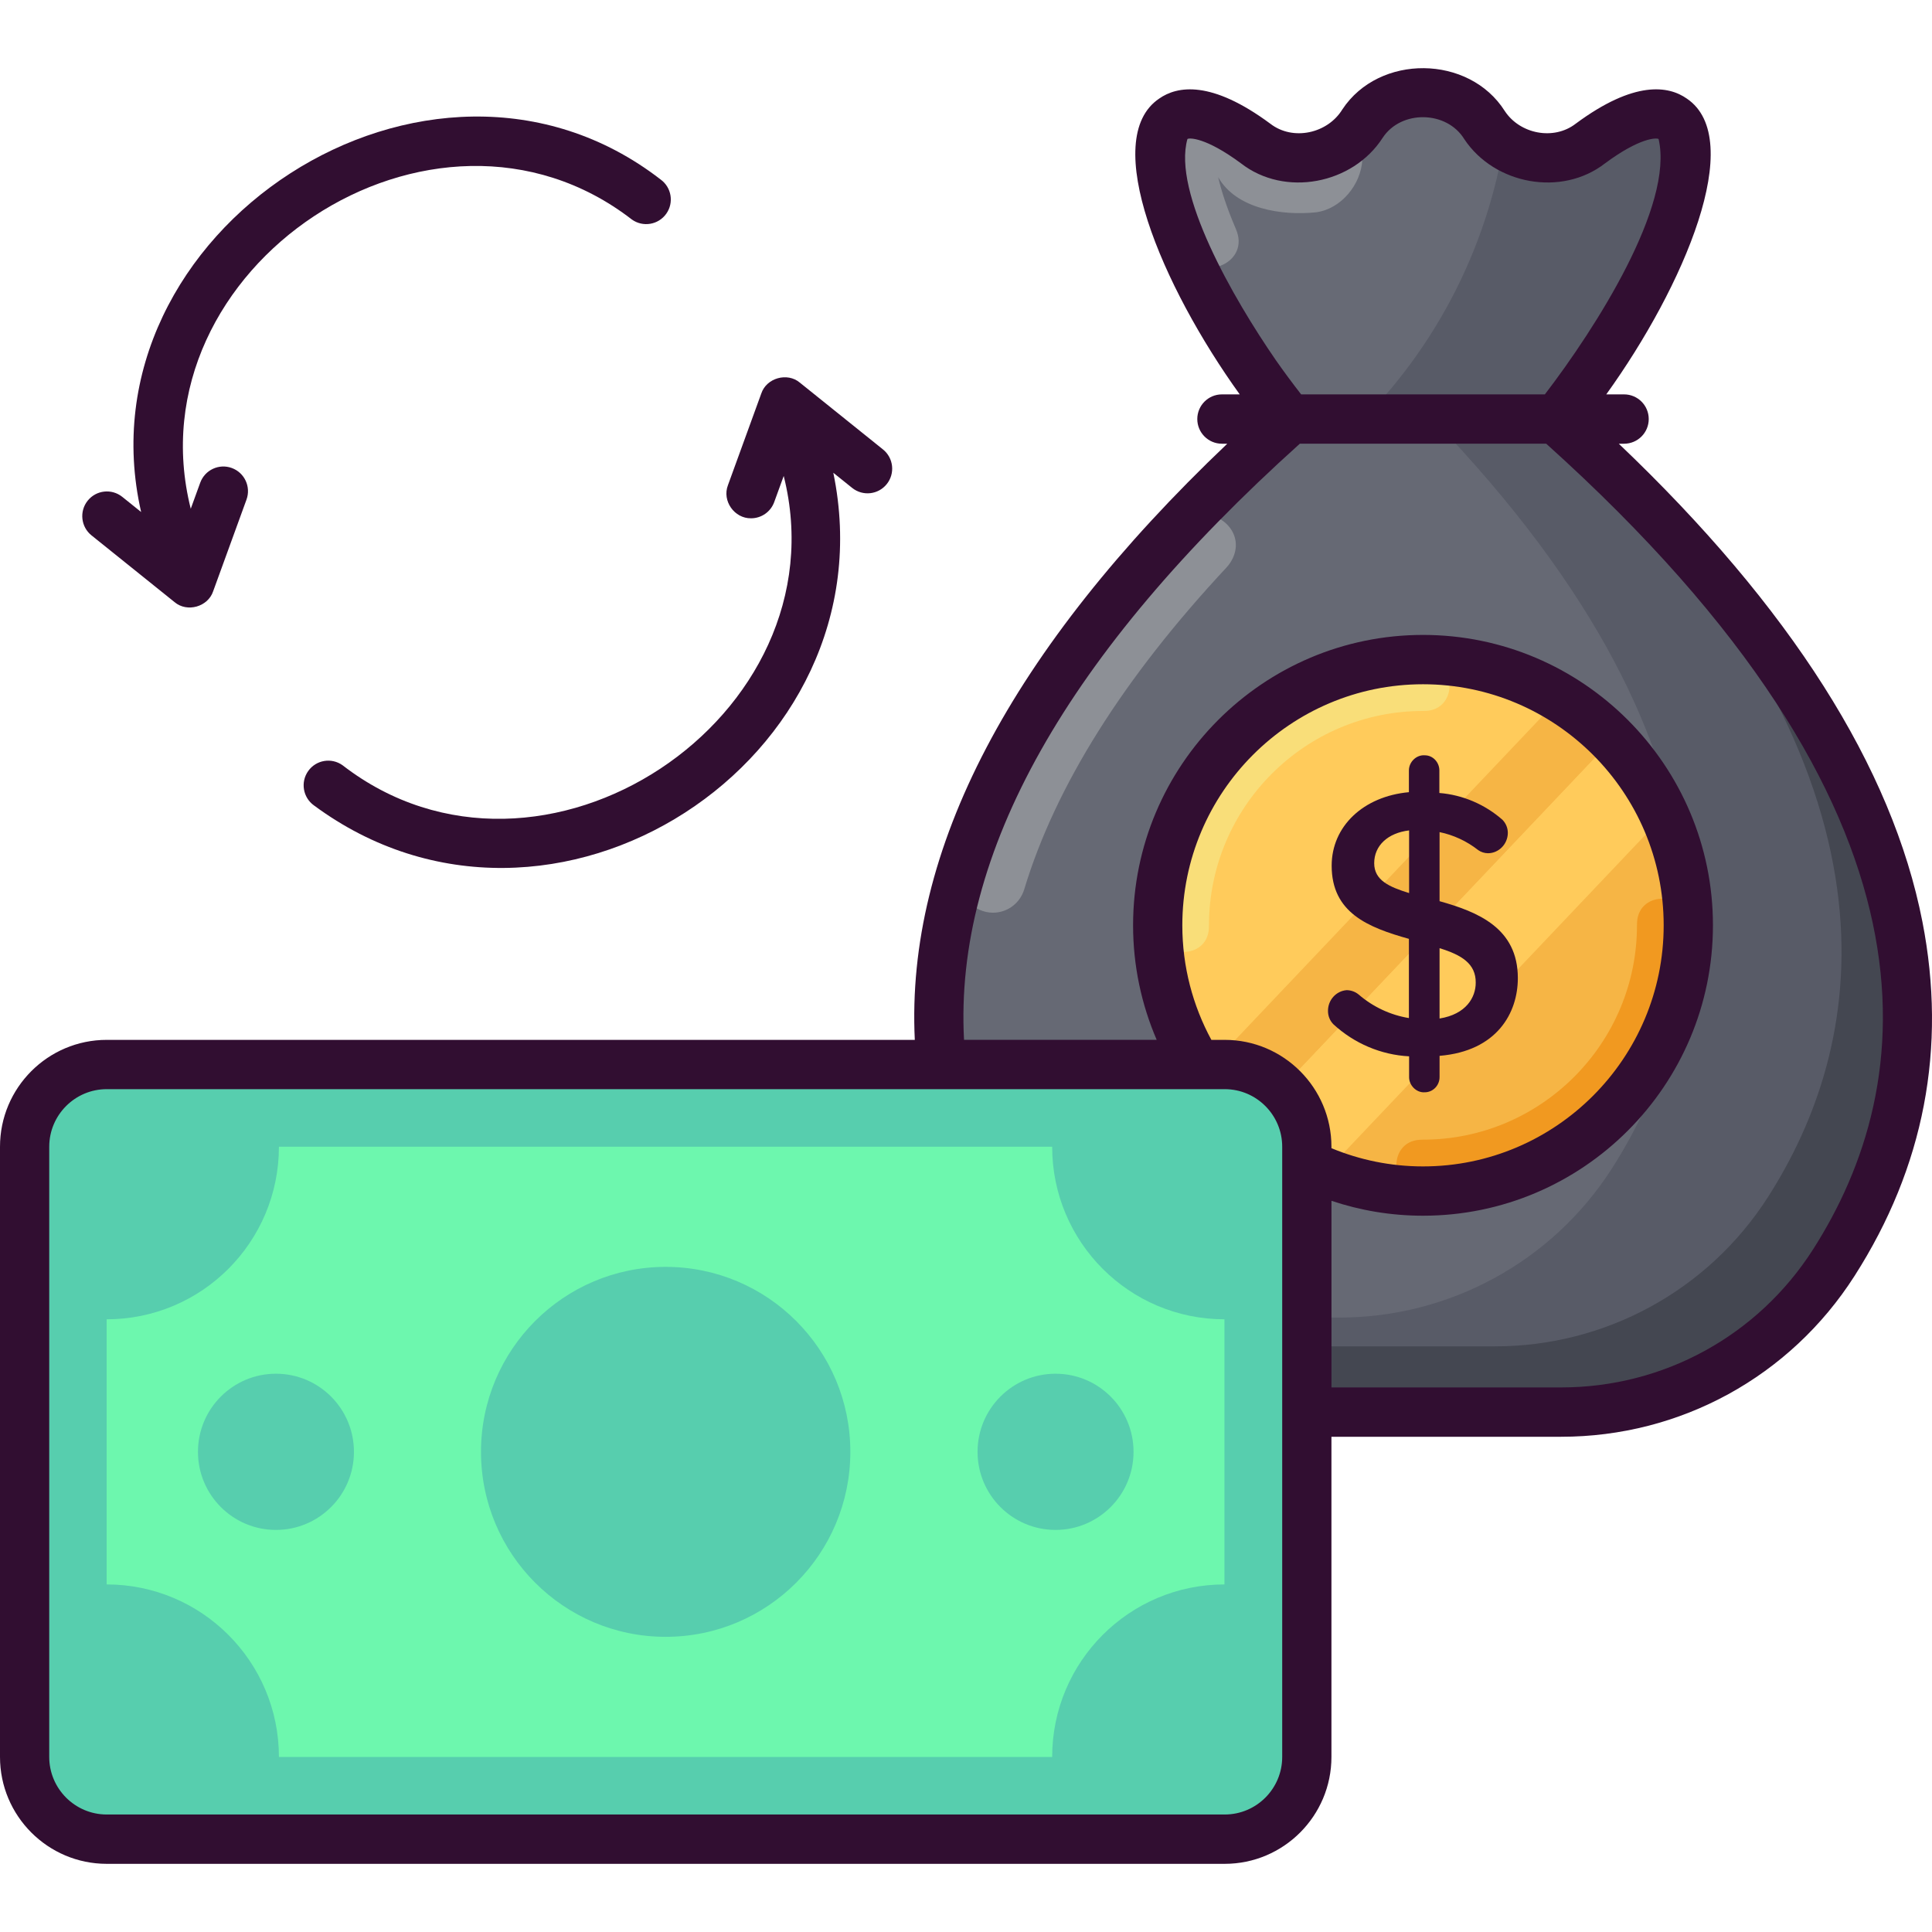
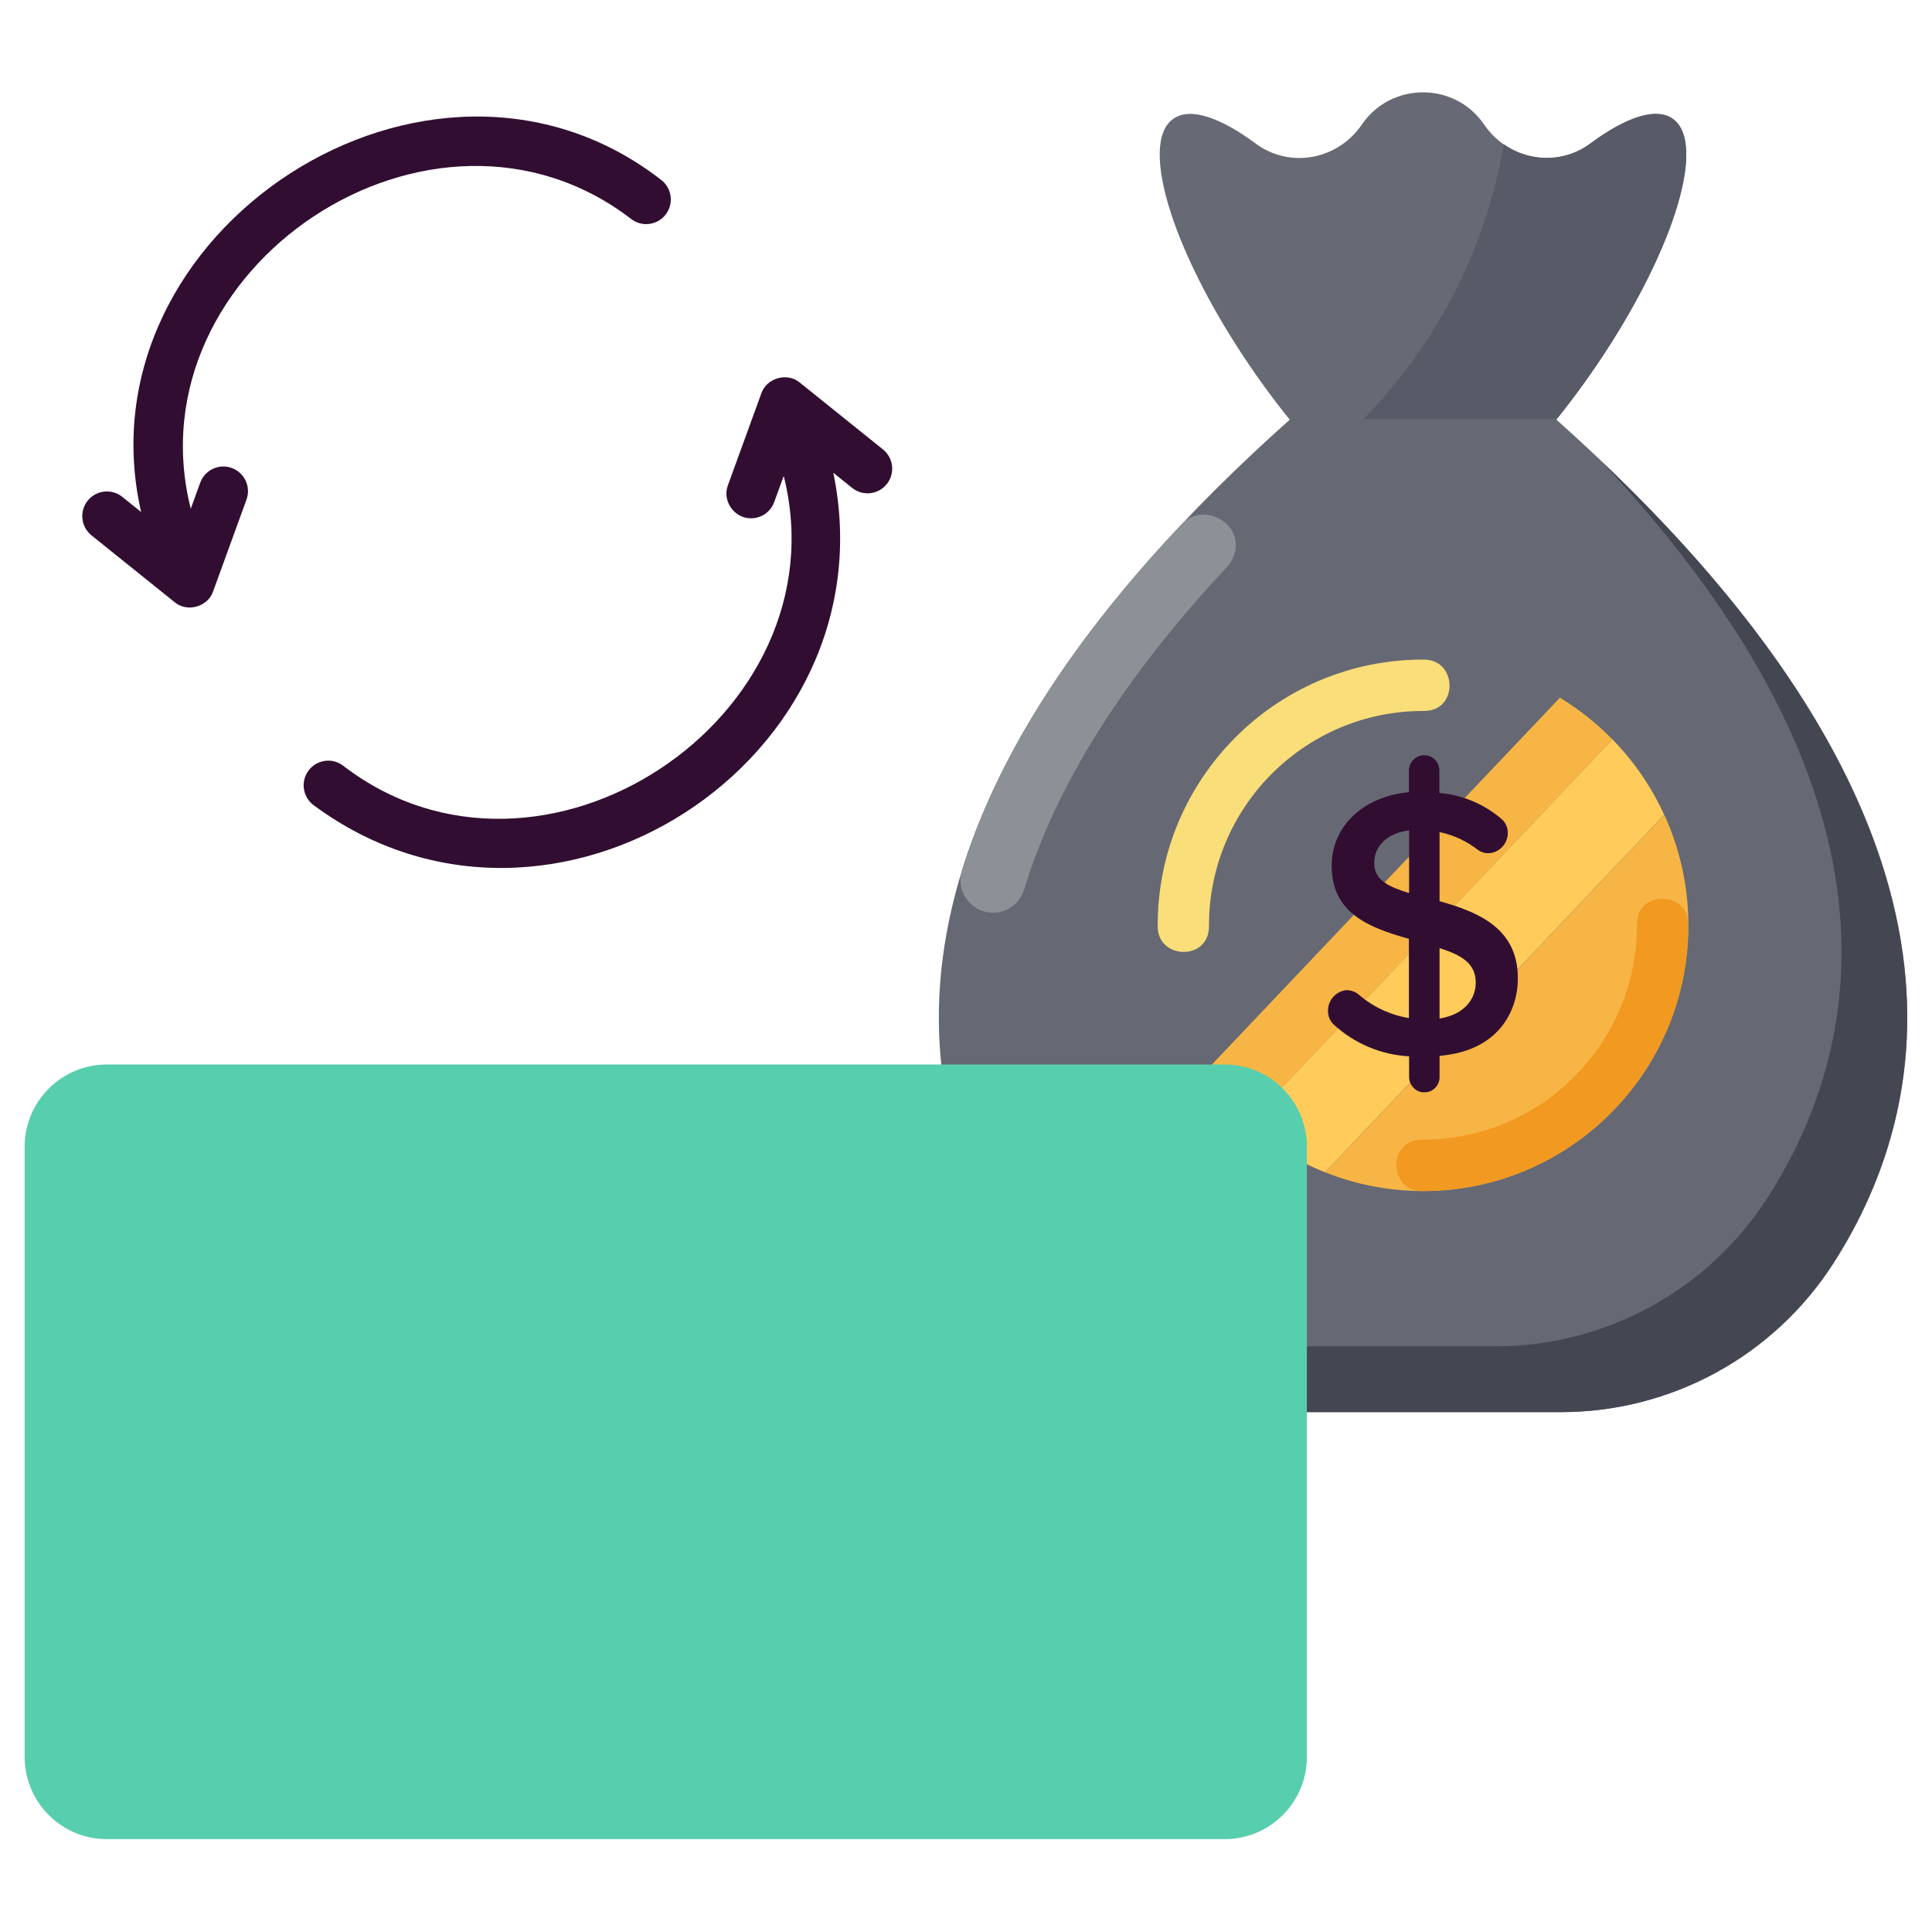
<svg xmlns="http://www.w3.org/2000/svg" width="60" height="60" viewBox="0 0 60 60" fill="none">
  <path d="M51.947 3.689C51.424 3.322 50.492 3.641 49.388 4.459C48.333 5.241 46.852 4.966 46.104 3.886C46.094 3.871 46.083 3.856 46.072 3.841C45.163 2.543 43.222 2.543 42.313 3.841C42.302 3.856 42.291 3.871 42.281 3.886C41.533 4.966 40.052 5.241 38.998 4.459C37.893 3.641 36.961 3.322 36.438 3.689C35.33 4.466 36.477 8.022 39 11.632C40.114 13.224 41.309 14.56 42.392 15.491H45.993C47.076 14.56 48.271 13.224 49.385 11.632C51.908 8.022 53.055 4.467 51.947 3.689Z" fill="#676A75" />
  <path d="M51.946 3.688C51.423 3.321 50.49 3.64 49.386 4.458C48.567 5.065 47.491 5.032 46.7 4.481C46.086 8.089 44.258 11.376 41.519 13.798L41.062 14.201C41.515 14.688 41.962 15.121 42.391 15.489H45.992C47.075 14.559 48.27 13.223 49.383 11.63C51.907 8.021 53.054 4.465 51.946 3.688Z" fill="#585B67" />
-   <path d="M38.379 7.106C38.087 6.425 37.921 5.893 37.831 5.5C38.39 6.491 39.816 6.706 40.88 6.592C41.652 6.485 42.271 5.731 42.309 4.951C42.325 4.633 42.246 4.347 42.11 4.101C41.324 4.997 39.977 5.184 38.997 4.458C37.893 3.64 36.961 3.321 36.438 3.688C35.738 4.179 35.938 5.778 36.816 7.799C37.243 8.782 38.763 8.219 38.417 7.205C38.406 7.172 38.393 7.139 38.379 7.106Z" fill="#8D9096" />
  <path d="M48.314 13.014C61.938 25.15 60.183 34.163 56.951 39.216C55.079 42.142 51.874 43.854 48.484 43.854H39.91C36.433 43.854 33.179 42.037 31.306 39.004C28.162 33.913 26.64 24.982 40.076 13.014H48.314Z" fill="#666974" />
-   <path d="M48.311 13.014H44.49C54.751 23.672 53.031 31.643 50.065 36.28C48.194 39.206 44.988 40.918 41.598 40.918H33.025C32.956 40.918 32.888 40.916 32.82 40.914C34.703 42.783 37.238 43.854 39.907 43.854H48.48C51.871 43.854 55.076 42.142 56.948 39.216C60.18 34.163 61.935 25.15 48.311 13.014Z" fill="#585B67" />
  <path d="M49.701 14.295C59.553 24.76 57.837 32.593 54.907 37.174C53.035 40.1 49.83 41.812 46.44 41.812H37.866C35.669 41.812 33.562 41.086 31.836 39.788C33.758 42.347 36.738 43.855 39.905 43.855H48.479C51.869 43.855 55.074 42.142 56.946 39.217C60.063 34.343 61.804 25.785 49.701 14.295Z" fill="#444751" />
  <path d="M36.688 16.288C32.939 20.259 30.856 23.852 29.874 27.032C29.698 27.603 30.049 28.201 30.633 28.323C31.148 28.431 31.655 28.125 31.808 27.621C32.776 24.418 34.884 21.06 38.088 17.626C38.176 17.531 38.243 17.429 38.292 17.321C38.733 16.344 37.424 15.508 36.688 16.288Z" fill="#8D9096" />
-   <path d="M44.192 36.99C48.743 36.99 52.431 33.295 52.431 28.737C52.431 24.179 48.743 20.484 44.192 20.484C39.642 20.484 35.953 24.179 35.953 28.737C35.953 33.295 39.642 36.99 44.192 36.99Z" fill="#FFCB5B" />
  <path d="M48.444 21.668L37.359 33.352C37.75 33.931 38.214 34.457 38.735 34.919L50.076 22.964C49.59 22.467 49.042 22.03 48.444 21.668Z" fill="#F6B545" />
  <path d="M50.076 22.963L38.734 34.917C39.442 35.545 40.259 36.051 41.152 36.407L51.684 25.306C51.285 24.432 50.739 23.64 50.076 22.963Z" fill="#FFCB5B" />
  <path d="M41.156 36.407C42.097 36.782 43.121 36.989 44.194 36.989C48.745 36.989 52.434 33.295 52.434 28.737C52.434 27.512 52.165 26.351 51.688 25.307L41.156 36.407Z" fill="#F6B545" />
  <path d="M37.546 28.737C37.546 25.067 40.528 22.08 44.192 22.08C44.227 22.08 44.261 22.079 44.295 22.077C45.297 22.013 45.237 20.489 44.233 20.485C44.219 20.484 44.206 20.484 44.192 20.484C39.642 20.484 35.953 24.179 35.953 28.737C35.953 28.751 35.953 28.764 35.953 28.777C35.958 29.783 37.479 29.844 37.543 28.84C37.545 28.806 37.546 28.772 37.546 28.737Z" fill="#F9DE79" />
  <path d="M52.431 28.736C52.431 28.723 52.431 28.709 52.431 28.696C52.426 27.69 50.905 27.629 50.841 28.633C50.839 28.667 50.838 28.701 50.838 28.736C50.838 32.407 47.856 35.393 44.192 35.393C44.157 35.393 44.123 35.394 44.089 35.397C43.087 35.46 43.147 36.984 44.151 36.989C44.165 36.989 44.178 36.989 44.192 36.989C48.742 36.989 52.431 33.294 52.431 28.736Z" fill="#F19920" />
  <path d="M44.707 27.987V25.842C45.14 25.931 45.552 26.122 45.906 26.4C45.995 26.463 46.099 26.496 46.208 26.498C46.545 26.498 46.823 26.216 46.827 25.869C46.827 25.717 46.77 25.573 46.661 25.46C46.114 24.979 45.42 24.684 44.701 24.627V23.928C44.701 23.668 44.495 23.457 44.253 23.457C43.991 23.433 43.754 23.661 43.755 23.928V24.602C42.339 24.731 41.356 25.663 41.356 26.885C41.356 28.348 42.484 28.801 43.755 29.157V31.617C43.178 31.522 42.64 31.27 42.192 30.884C42.09 30.8 41.962 30.753 41.824 30.75C41.494 30.774 41.238 31.059 41.242 31.398C41.242 31.55 41.298 31.694 41.406 31.806C42.056 32.406 42.89 32.76 43.761 32.805V33.45C43.758 33.712 43.994 33.941 44.247 33.922C44.501 33.922 44.707 33.71 44.707 33.45V32.79C46.498 32.641 47.138 31.45 47.138 30.376C47.138 28.817 45.893 28.32 44.707 27.987ZM45.83 30.519C45.83 30.975 45.533 31.498 44.707 31.631V29.447C45.389 29.656 45.836 29.927 45.83 30.519ZM43.761 25.789V27.735C43.14 27.543 42.677 27.338 42.677 26.807C42.677 26.261 43.1 25.868 43.761 25.789Z" fill="#310E31" />
  <path d="M38.032 57.116H3.319C1.909 57.116 0.766 55.973 0.766 54.563V35.612C0.766 34.202 1.909 33.059 3.319 33.059H38.032C39.443 33.059 40.586 34.202 40.586 35.612V54.563C40.586 55.973 39.443 57.116 38.032 57.116Z" fill="#57CEAE" />
-   <path d="M32.676 35.613H8.662C8.662 38.573 6.267 40.972 3.312 40.972V49.206C6.267 49.206 8.662 51.605 8.662 54.565H32.676C32.676 51.605 35.072 49.206 38.026 49.206V40.972C35.071 40.972 32.676 38.573 32.676 35.613Z" fill="#6DF7AE" />
-   <path d="M59.702 28.624C58.765 23.832 55.595 18.845 50.273 13.78H50.438C50.86 13.78 51.203 13.437 51.203 13.014C51.203 12.591 50.86 12.248 50.438 12.248H49.884C52.299 8.893 54.248 4.321 52.386 3.062C51.823 2.667 50.768 2.483 48.933 3.843C48.252 4.368 47.204 4.164 46.733 3.449C45.625 1.696 42.829 1.668 41.688 3.398C41.23 4.147 40.154 4.385 39.452 3.843C37.617 2.483 36.561 2.668 35.999 3.062C34.137 4.321 36.087 8.894 38.501 12.248H37.948C37.525 12.248 37.183 12.591 37.183 13.014C37.183 13.437 37.525 13.78 37.948 13.78H38.114C31.382 20.182 28.124 26.398 28.41 32.294H3.314C1.486 32.294 0 33.782 0 35.613V54.564C0 56.394 1.486 57.883 3.314 57.883H38.036C39.863 57.883 41.349 56.394 41.349 54.564V44.62H48.481C52.187 44.62 55.593 42.754 57.592 39.629C59.758 36.244 60.467 32.541 59.702 28.624ZM39.627 11.192C38.289 9.255 36.406 5.964 36.877 4.317C36.931 4.278 37.439 4.257 38.543 5.075C39.902 6.131 42.014 5.72 42.939 4.281C43.511 3.407 44.931 3.431 45.476 4.323C46.414 5.732 48.498 6.118 49.843 5.075C50.946 4.257 51.455 4.279 51.509 4.317C51.989 6.373 49.562 10.181 47.977 12.248H40.408C40.143 11.907 39.881 11.555 39.627 11.192ZM39.82 54.564C39.82 55.549 39.02 56.351 38.036 56.351H3.314C2.33 56.351 1.529 55.549 1.529 54.564V35.613C1.529 34.627 2.33 33.825 3.314 33.825H38.036C39.02 33.825 39.82 34.627 39.82 35.613V54.564ZM38.036 32.294H37.62C37.046 31.235 36.718 30.024 36.718 28.737C36.718 24.608 40.071 21.25 44.193 21.25C48.314 21.25 51.667 24.608 51.667 28.737C51.667 32.865 48.314 36.224 44.193 36.224C43.186 36.224 42.227 36.022 41.349 35.658V35.613C41.349 33.782 39.863 32.294 38.036 32.294ZM56.305 38.803C54.588 41.486 51.664 43.088 48.481 43.088H41.35V37.292C42.244 37.592 43.199 37.755 44.193 37.755C49.158 37.755 53.197 33.709 53.197 28.736C53.197 23.764 49.158 19.718 44.193 19.718C39.228 19.718 35.189 23.764 35.189 28.736C35.189 30 35.452 31.201 35.922 32.293H29.939C29.627 26.509 33.131 20.287 40.368 13.779H48.018C60.756 25.233 59.566 33.704 56.305 38.803Z" fill="#310E31" />
  <path d="M20.673 50.833C23.84 50.833 26.408 48.261 26.408 45.088C26.408 41.916 23.84 39.344 20.673 39.344C17.505 39.344 14.938 41.916 14.938 45.088C14.938 48.261 17.505 50.833 20.673 50.833Z" fill="#57CEAE" />
  <path d="M8.57 47.513C9.907 47.513 10.992 46.427 10.992 45.088C10.992 43.748 9.907 42.662 8.57 42.662C7.233 42.662 6.148 43.748 6.148 45.088C6.148 46.427 7.233 47.513 8.57 47.513Z" fill="#57CEAE" />
  <path d="M32.781 47.513C34.118 47.513 35.203 46.427 35.203 45.088C35.203 43.748 34.118 42.662 32.781 42.662C31.444 42.662 30.359 43.748 30.359 45.088C30.359 46.427 31.444 47.513 32.781 47.513Z" fill="#57CEAE" />
  <path d="M27.421 13.957L24.84 11.883C24.453 11.555 23.804 11.736 23.643 12.219L22.607 15.068C22.419 15.555 22.807 16.105 23.326 16.096C23.638 16.096 23.931 15.903 24.044 15.592L24.339 14.781C26.22 22.27 16.808 28.537 10.639 23.766C10.296 23.52 9.818 23.599 9.573 23.943C9.327 24.287 9.406 24.765 9.749 25.012C17.13 30.473 27.724 23.594 25.879 14.682L26.464 15.152C26.794 15.417 27.275 15.364 27.539 15.034C27.804 14.704 27.751 14.222 27.421 13.957Z" fill="#310E31" />
  <path d="M19.623 6.817C19.966 7.063 20.444 6.984 20.69 6.64C20.936 6.296 20.856 5.818 20.513 5.572C13.35 0.03 2.389 7.169 4.383 15.901L3.798 15.431C3.468 15.166 2.987 15.219 2.723 15.549C2.459 15.879 2.512 16.361 2.841 16.626L5.422 18.7C5.811 19.029 6.458 18.846 6.619 18.364L7.655 15.516C7.8 15.118 7.595 14.679 7.198 14.534C6.802 14.389 6.363 14.594 6.218 14.991L5.924 15.8C4.043 8.312 13.455 2.047 19.623 6.817Z" fill="#310E31" />
</svg>